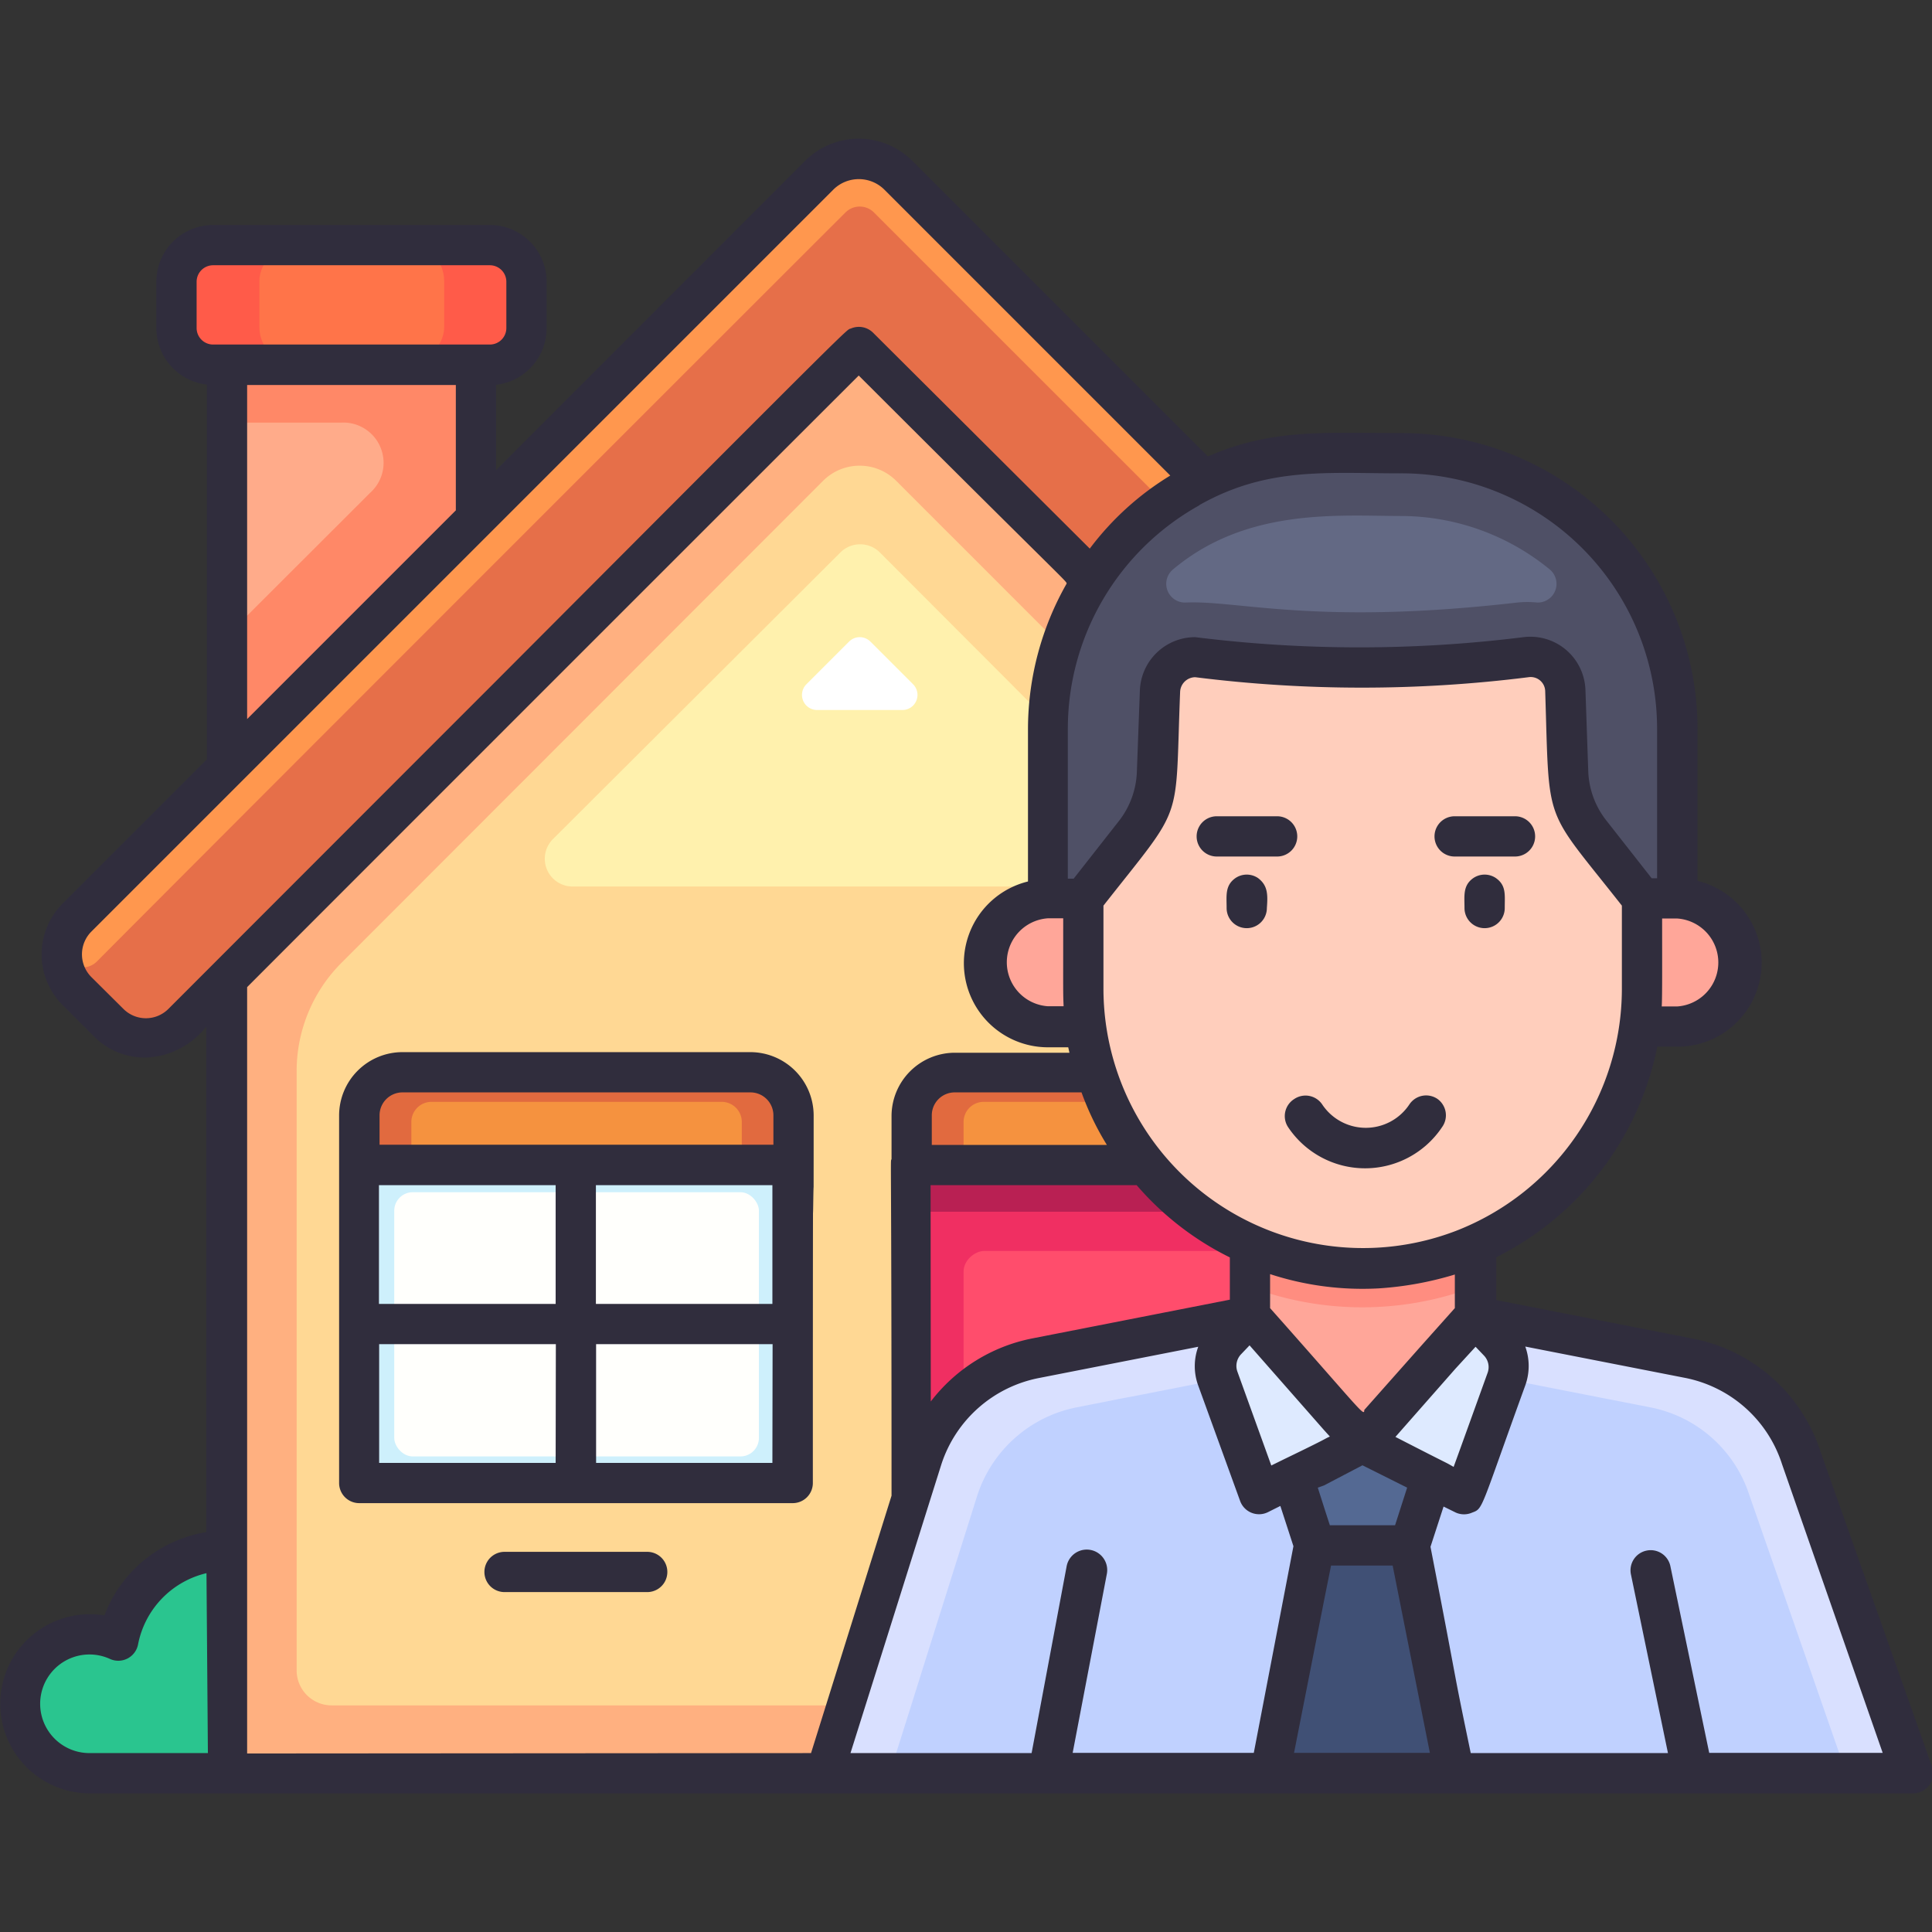
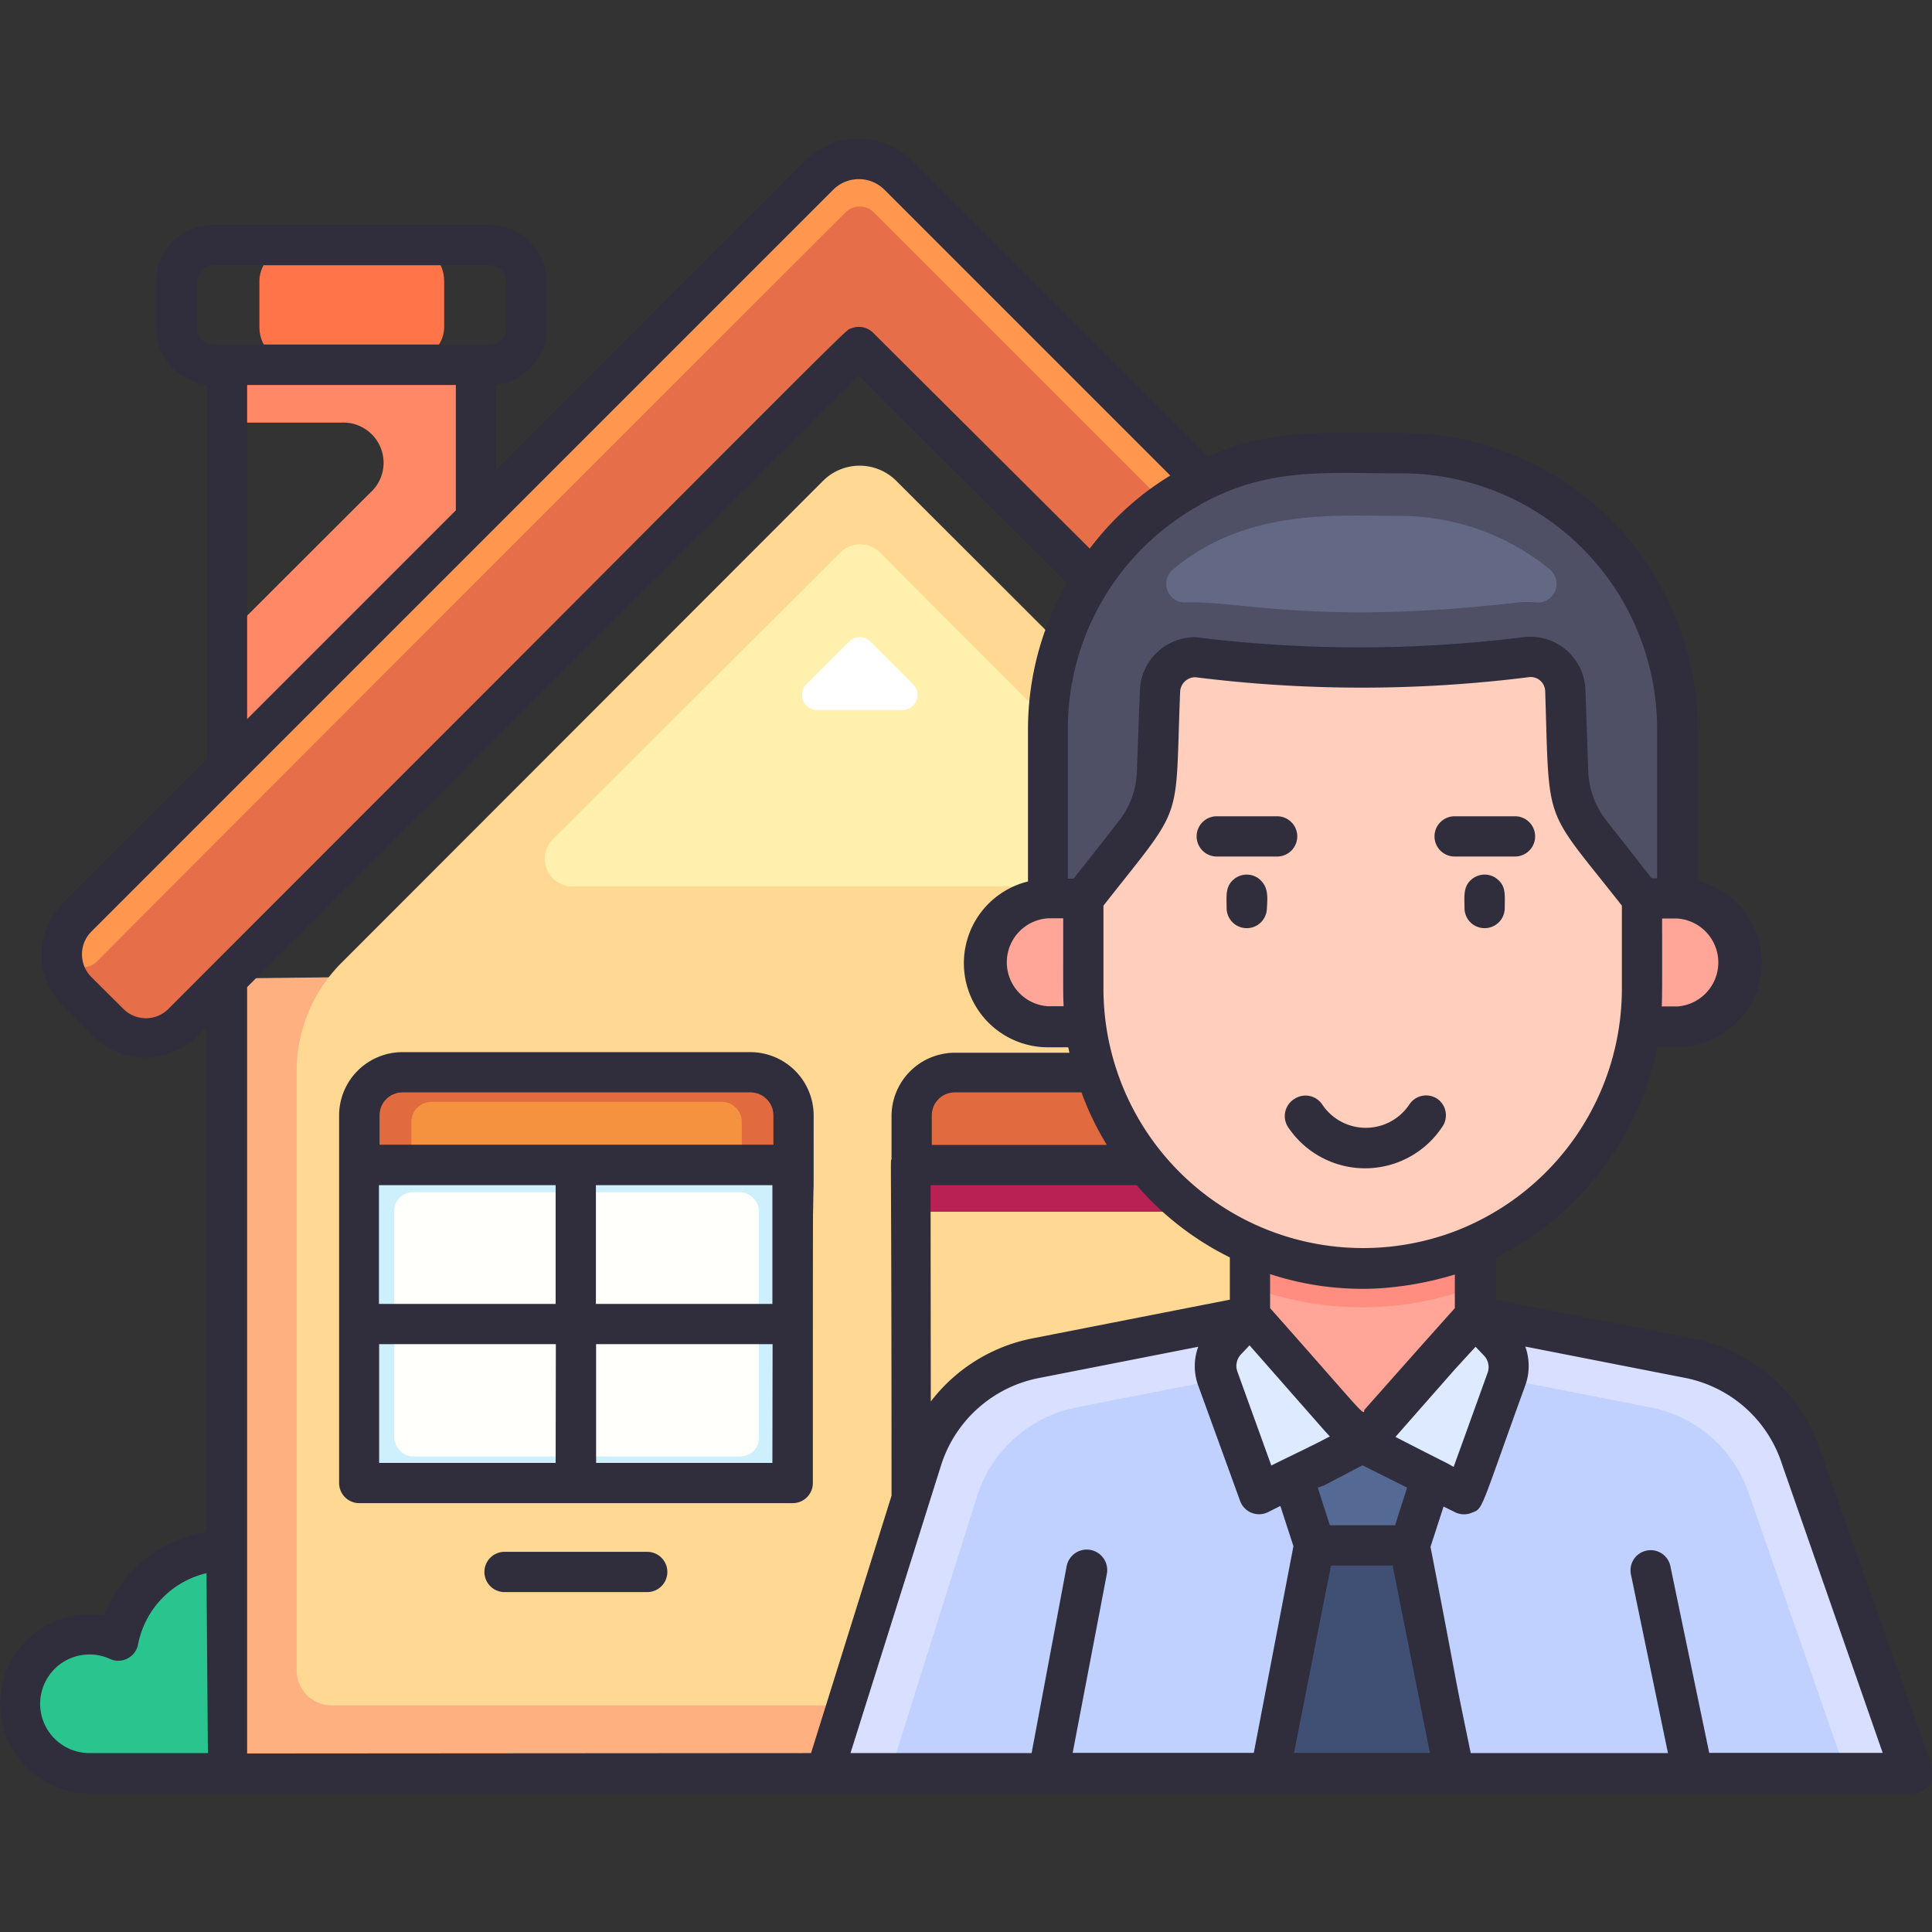
<svg xmlns="http://www.w3.org/2000/svg" version="1.1" width="512" height="512" x="0" y="0" viewBox="0 0 96 96" style="enable-background:new 0 0 512 512" xml:space="preserve">
  <rect x="0" y="0" width="96" height="96" fill="#333333" stroke="none" />
  <g>
    <path fill="#2ac58f" d="M11.34 77.07a5.54 5.54 0 0 0-5.44 4.48 3.46 3.46 0 1 0-1.44 6.6h6.88a5.54 5.54 0 0 0 0-11.08z" data-original="#2ac58f" />
-     <path fill="#ffab8a" d="M11.29 18.09h12.38v20.03H11.29z" data-original="#ffab8a" />
    <path fill="#ff8867" d="M11.29 18.09V21h5.65a2 2 0 0 1 1.45 3.49l-7.1 7.09v6.58h3.93l8.45-8.45V18.09z" data-original="#ff8867" />
-     <path fill="#ffb080" d="M73.44 47.9v40.25H11.29V48.62L42.72 17.2z" data-original="#ffb080" />
+     <path fill="#ffb080" d="M73.44 47.9v40.25H11.29V48.62z" data-original="#ffb080" />
    <path fill="#ffd894" d="M70 52.5V83a1.74 1.74 0 0 1-1.74 1.74H16.48A1.74 1.74 0 0 1 14.74 83V53.21a7.61 7.61 0 0 1 2.26-5.4l23.9-23.92a2.57 2.57 0 0 1 3.63 0L67.75 47.1A7.64 7.64 0 0 1 70 52.5z" data-original="#ffd894" />
    <path fill="#ffb080" d="M14.74 50.05q56-55.95 0 0zM70 49.33c0 .1.63.65-27.27-27.25z" data-original="#ffb080" />
    <path fill="#fff1ad" d="M56.94 44.05H28.49a1.38 1.38 0 0 1-1-2.37l14.25-14.21a1.39 1.39 0 0 1 2 0l14.18 14.21a1.39 1.39 0 0 1-.98 2.37z" data-original="#fff1ad" />
    <path fill="#ffffff" d="m45.37 34-2.12-2.12a.75.75 0 0 0-1.06 0L40.07 34a.75.75 0 0 0 .53 1.28h4.24a.75.75 0 0 0 .53-1.28z" data-original="#ffffff" />
    <path fill="#e66f49" d="M81.61 49.24 80 50.83a2.58 2.58 0 0 1-3.65 0L42.72 17.2 9.08 50.83a2.58 2.58 0 0 1-3.65 0l-1.6-1.59a2.59 2.59 0 0 1 0-3.66L40.76 8.65a2.78 2.78 0 0 1 3.92 0l36.93 36.93a2.59 2.59 0 0 1 0 3.66z" data-original="#e66f49" />
    <path fill="#ff974e" d="M82.32 46.9a1 1 0 0 1-1.71.85c-6.55-6.58-37-37-37.2-37.21a1 1 0 0 0-1.38 0c-.18.17-30.68 30.66-37.2 37.22a1 1 0 0 1-1.71-.85 2.56 2.56 0 0 1 .71-1.32L40.76 8.65a2.78 2.78 0 0 1 3.92 0l36.93 36.94a2.53 2.53 0 0 1 .71 1.31z" data-original="#ff974e" />
-     <path fill="#f02f62" d="M45.3 57.89h21.57v30.26H45.3z" data-original="#f02f62" />
-     <rect width="23.41" height="16.4" x="44.38" y="65.66" fill="#ff4d6c" rx="1.02" transform="rotate(-90 56.085 73.865)" data-original="#ff4d6c" />
    <path fill="#b92053" d="M45.3 57.89h21.57v2.32H45.3z" data-original="#b92053" />
    <path fill="#cef0fc" d="M39.43 57.89v14.63a1.21 1.21 0 0 1-1.2 1.21H19.07a1.21 1.21 0 0 1-1.21-1.21V57.89z" data-original="#cef0fc" />
    <rect width="18.12" height="13.13" x="19.59" y="59.24" fill="#fffffc" rx=".92" data-original="#fffffc" />
    <path fill="#e16a3f" d="M47.44 53.28h17.28a2.15 2.15 0 0 1 2.15 2.15v2.47H45.3v-2.48a2.15 2.15 0 0 1 2.14-2.14z" data-original="#e16a3f" />
-     <path fill="#f5923f" d="M48.87 54.75H63.3a1 1 0 0 1 1 1v2.16H47.88v-2.18a1 1 0 0 1 .99-.98z" data-original="#f5923f" />
    <path fill="#e16a3f" d="M20 53.28h17.29a2.15 2.15 0 0 1 2.15 2.15v2.47H17.86v-2.48A2.15 2.15 0 0 1 20 53.28z" data-original="#e16a3f" />
    <path fill="#f5923f" d="M21.43 54.75h14.43a1 1 0 0 1 1 1v2.16H20.44v-2.18a1 1 0 0 1 .99-.98z" data-original="#f5923f" />
    <circle cx="50.87" cy="73.02" r="1.79" fill="#405075" data-original="#405075" />
-     <rect width="5.94" height="17.41" x="14.51" y="6.41" fill="#ff5b49" rx="1.82" transform="rotate(90 17.48 15.11)" data-original="#ff5b49" />
    <rect width="5.94" height="9.18" x="14.51" y="10.52" fill="#ff7449" rx="1.82" transform="rotate(90 17.48 15.11)" data-original="#ff7449" />
    <path fill="#fffbc6" d="M32.2 79h-7.1a.88.88 0 1 1 0-1.76h7.1a.88.88 0 0 1 0 1.76z" data-original="#fffbc6" />
    <path fill="#4f5066" d="M52.06 44.59v-8.44A13.68 13.68 0 0 1 61.91 23c2.37-.69 3.88-.55 7.74-.55a13.68 13.68 0 0 1 13.69 13.7v8.44z" data-original="#4f5066" />
    <path fill="#636984" d="M77 28.29a.93.93 0 0 1-.61 1.65 4.88 4.88 0 0 0-1 0c-10 1.15-13.86-.12-16.48 0a.93.93 0 0 1-.63-1.64c3.68-3.1 8.28-2.66 11.4-2.66A11.68 11.68 0 0 1 77 28.29z" data-original="#636984" />
    <path fill="#d9e0ff" d="M95 88.06H41c2.64-8.37-.06.21 4.94-15.68a7.4 7.4 0 0 1 5.61-4.95c8.47-1.67-4.8 1 10.61-2.08H73.3l10.6 2.08a7.36 7.36 0 0 1 5.6 4.95z" data-original="#d9e0ff" />
    <path fill="#c0d1ff" d="M91.72 88.06H44.23c2.32-7.35-.06.18 4.34-13.78a6.52 6.52 0 0 1 4.93-4.35c7.44-1.47-4.22.84 9.32-1.83h9.83L82 69.93a6.47 6.47 0 0 1 4.92 4.35z" data-original="#c0d1ff" />
    <path fill="#ffcebc" d="M81.59 44.59c0 4.79 0 5.15-.13 6.37A13.88 13.88 0 0 1 54 51a51.29 51.29 0 0 1-.12-6.37l2.57-3.27a5.19 5.19 0 0 0 1.09-3l.15-4.06a1.75 1.75 0 0 1 1.75-1.68 64.11 64.11 0 0 0 16.43 0 1.72 1.72 0 0 1 2 1.66l.15 4.06a5.2 5.2 0 0 0 1.1 3z" data-original="#ffcebc" />
    <path fill="#deeaff" d="m67.7 71.65-5.1 2.54-2.07-5.74a1.81 1.81 0 0 1 .41-1.88l1.17-1.21zM74.86 68.45l-2.07 5.74-5.09-2.54 5.59-6.29 1.17 1.21a1.81 1.81 0 0 1 .4 1.88z" data-original="#deeaff" />
    <path fill="#546993" d="M70.05 76.74h-4.7l-1.09-3.38 3.44-1.71 3.44 1.71z" data-original="#546993" />
    <path fill="#405075" d="m63.12 88.05 2.23-11.31h4.7l2.25 11.31z" data-original="#405075" />
    <path fill="#ffa699" d="M73.28 61.81v3.55l-5.58 6.29-5.6-6.29V61.8a13.82 13.82 0 0 0 11.18.01z" data-original="#ffa699" />
    <path fill="#ff8d80" d="M73.28 61.81v2.13a15.83 15.83 0 0 1-11.18 0V61.8a13.82 13.82 0 0 0 11.18.01z" data-original="#ff8d80" />
    <path fill="#ffa699" d="M54 51h-1.94a3.19 3.19 0 0 1-2.25-5.44c1.14-1.13 2.32-.93 4-.93A49.11 49.11 0 0 0 54 51zM86.52 47.77A3.2 3.2 0 0 1 83.33 51h-1.87a48.31 48.31 0 0 0 .13-6.37h1.74a3.19 3.19 0 0 1 3.19 3.14z" data-original="#ffa699" />
    <g fill="#302d3d">
      <path d="M40.43 55.42a3.15 3.15 0 0 0-3.14-3.14H20a3.15 3.15 0 0 0-3.15 3.14v18.27a1 1 0 0 0 1 1h21.54a1 1 0 0 0 1-1c0-28.54.04-4.07.04-18.27zM20 54.28h17.29a1.14 1.14 0 0 1 1.14 1.14v1.46H18.86v-1.46A1.14 1.14 0 0 1 20 54.28zm7.61 18.41h-8.77v-5.9h8.78zm-8.78-7.9v-5.9h8.78v5.9zm19.55 7.9h-8.76v-5.9h8.77zm-8.77-7.9v-5.9h8.77v5.9zM32.16 77.11h-7.09a1 1 0 0 0 0 2h7.09a1 1 0 0 0 0-2z" fill="#302d3d" data-original="#302d3d" />
      <path d="m96 87.78-5.54-15.65a8.34 8.34 0 0 0-6.37-5.62l-9.74-1.91v-2.13a15 15 0 0 0 8-10.46h1a4.18 4.18 0 0 0 1-8.24v-7.56a14.71 14.71 0 0 0-14.7-14.69c-3.8 0-6.42-.24-9.63 1.16L45.34 8A3.77 3.77 0 0 0 40 8L24.65 23.36v-4.24a2.83 2.83 0 0 0 2.51-2.81V14a2.82 2.82 0 0 0-2.82-2.82H10.59A2.82 2.82 0 0 0 7.77 14v2.3a2.83 2.83 0 0 0 2.51 2.81v18.62l-7.16 7.16a3.57 3.57 0 0 0 0 5.06l1.6 1.6a3.57 3.57 0 0 0 2.53 1 4 4 0 0 0 3-1.54v25.12a6.53 6.53 0 0 0-5.06 4.14 4.45 4.45 0 1 0-.76 8.84H95a1 1 0 0 0 1-1.33zm-85.67-.67H4.46a2.45 2.45 0 1 1 1-4.68 1 1 0 0 0 1.4-.72 4.52 4.52 0 0 1 3.4-3.54zm70.26-37.95a12.91 12.91 0 0 1-8.24 12 12.9 12.9 0 0 1-17.52-12V45c4.07-5.18 3.54-3.9 3.81-10.63a.76.76 0 0 1 .75-.72 66.39 66.39 0 0 0 16.56 0 .72.72 0 0 1 .83.7C77 41.18 76.66 40 80.59 45zm-14.8 21.9.29.32c-.39.18.06 0-2.26 1.12l-.65.32-1.69-4.68a.84.84 0 0 1 .19-.85l.42-.44zm-2.68-6v-1.75a14.79 14.79 0 0 0 5.38.71 16.63 16.63 0 0 0 3.8-.69V65c-1.64 1.84-.58.64-4.5 5.06 0 .36-.15.04-4.68-5.06zm2.68 8.75 1.91-1 2.22 1.11-.6 1.87h-3.24c-.35-1.08-.21-.65-.6-1.87zm3.53-2.39 3-3.41 1-1.09.42.44a.83.83 0 0 1 .18.85c-1.78 4.94-1.52 4.21-1.69 4.68-.56-.32.22.11-2.91-1.5zM55 56.89h-8.7v-1.46a1.14 1.14 0 0 1 1.14-1.15h6.3A14 14 0 0 0 55 56.89zm-8.76 2h10.24a14.69 14.69 0 0 0 4.63 3.59v2.1l-9.79 1.92a8.39 8.39 0 0 0-5.07 3.14zm36.35-13.25h.75a2.19 2.19 0 0 1 0 4.37h-.77c.03-.43.02-2.15.02-4.37zm-23-20.54c3.38-1.91 6.32-1.58 10-1.58a12.7 12.7 0 0 1 12.75 12.69v7.43h-.27l-2.26-2.88a4.2 4.2 0 0 1-.89-2.42l-.14-4.06a2.74 2.74 0 0 0-3.08-2.62 65.8 65.8 0 0 1-16.31 0 2.75 2.75 0 0 0-2.75 2.64l-.15 4.06a4.21 4.21 0 0 1-.88 2.42l-2.26 2.88h-.29v-7.45a12.71 12.71 0 0 1 6.55-11.11zM9.77 16.31V14a.82.82 0 0 1 .82-.82h13.75a.82.82 0 0 1 .82.82v2.3a.82.82 0 0 1-.82.82H10.59a.82.82 0 0 1-.82-.81zm12.88 2.82v6.23L12.28 35.73v-16.6zm-14.28 31a1.58 1.58 0 0 1-2.24 0l-1.6-1.59a1.6 1.6 0 0 1 0-2.24L41.42 9.41a1.8 1.8 0 0 1 2.51 0l14.22 14.22a14.29 14.29 0 0 0-4 3.63L43.38 16.53a1 1 0 0 0-1.09-.21c-.29.12.83-1-17.64 17.52l-2 2-1.29 1.29zm3.91 37V49.05c2.54-2.55 27.21-27.22 30.39-30.39C53.09 29.07 53 28.87 53 29a14.64 14.64 0 0 0-1.92 7.24v7.56a4.18 4.18 0 0 0 1 8.24h1l.06.27h-5.7a3.15 3.15 0 0 0-3.14 3.15v2.14c-.07.16 0-.88 0 16.72l-4 12.79zM52.85 50h-.78a2.19 2.19 0 0 1 0-4.37h.76c0 3.92-.01 3.61.02 4.37zm9.45 37.1h-9l1.7-8.9a1 1 0 1 0-2-.37l-1.74 9.28h-9c4.75-15.08 2.85-9.06 4.52-14.36a6.38 6.38 0 0 1 4.86-4.28l7.9-1.55a2.79 2.79 0 0 0 0 1.93l2.08 5.73a1 1 0 0 0 1.38.56l.62-.31.65 2zm2 0c1.71-8.68 1.33-6.76 1.84-9.31h3.06l1.85 9.31zm20.63 0L83 77.82a1 1 0 0 0-1.19-.77 1 1 0 0 0-.77 1.18l1.84 8.88h-9.8c-1-4.81-.47-2.38-2-10.25l.65-2 .61.3a1 1 0 0 0 .81 0c.56-.21.38-.09 2.64-6.32a2.84 2.84 0 0 0 0-1.93l7.91 1.55a6.35 6.35 0 0 1 4.85 4.3l5 14.34z" fill="#302d3d" data-original="#302d3d" />
      <path d="M74.33 43.63a1 1 0 0 0-1.12 0c-.53.37-.44.88-.44 1.49a1 1 0 0 0 2 0c0-.67.08-1.12-.44-1.49zM75.28 40.56h-3a1 1 0 0 0 0 2h3a1 1 0 0 0 0-2zM62.51 43.63a1 1 0 0 0-1.12 0c-.53.37-.44.88-.44 1.49a1 1 0 0 0 2 0c.05-.67.05-1.12-.44-1.49zM64.46 41.56a1 1 0 0 0-1-1h-3a1 1 0 0 0 0 2h3a1 1 0 0 0 1-1zM71.42 54.6a1 1 0 0 0-1.39.28 2.6 2.6 0 0 1-4.33 0 1 1 0 0 0-1.39-.27A1 1 0 0 0 64 56a4.6 4.6 0 0 0 7.66 0 1 1 0 0 0-.24-1.4z" fill="#302d3d" data-original="#302d3d" />
    </g>
  </g>
</svg>